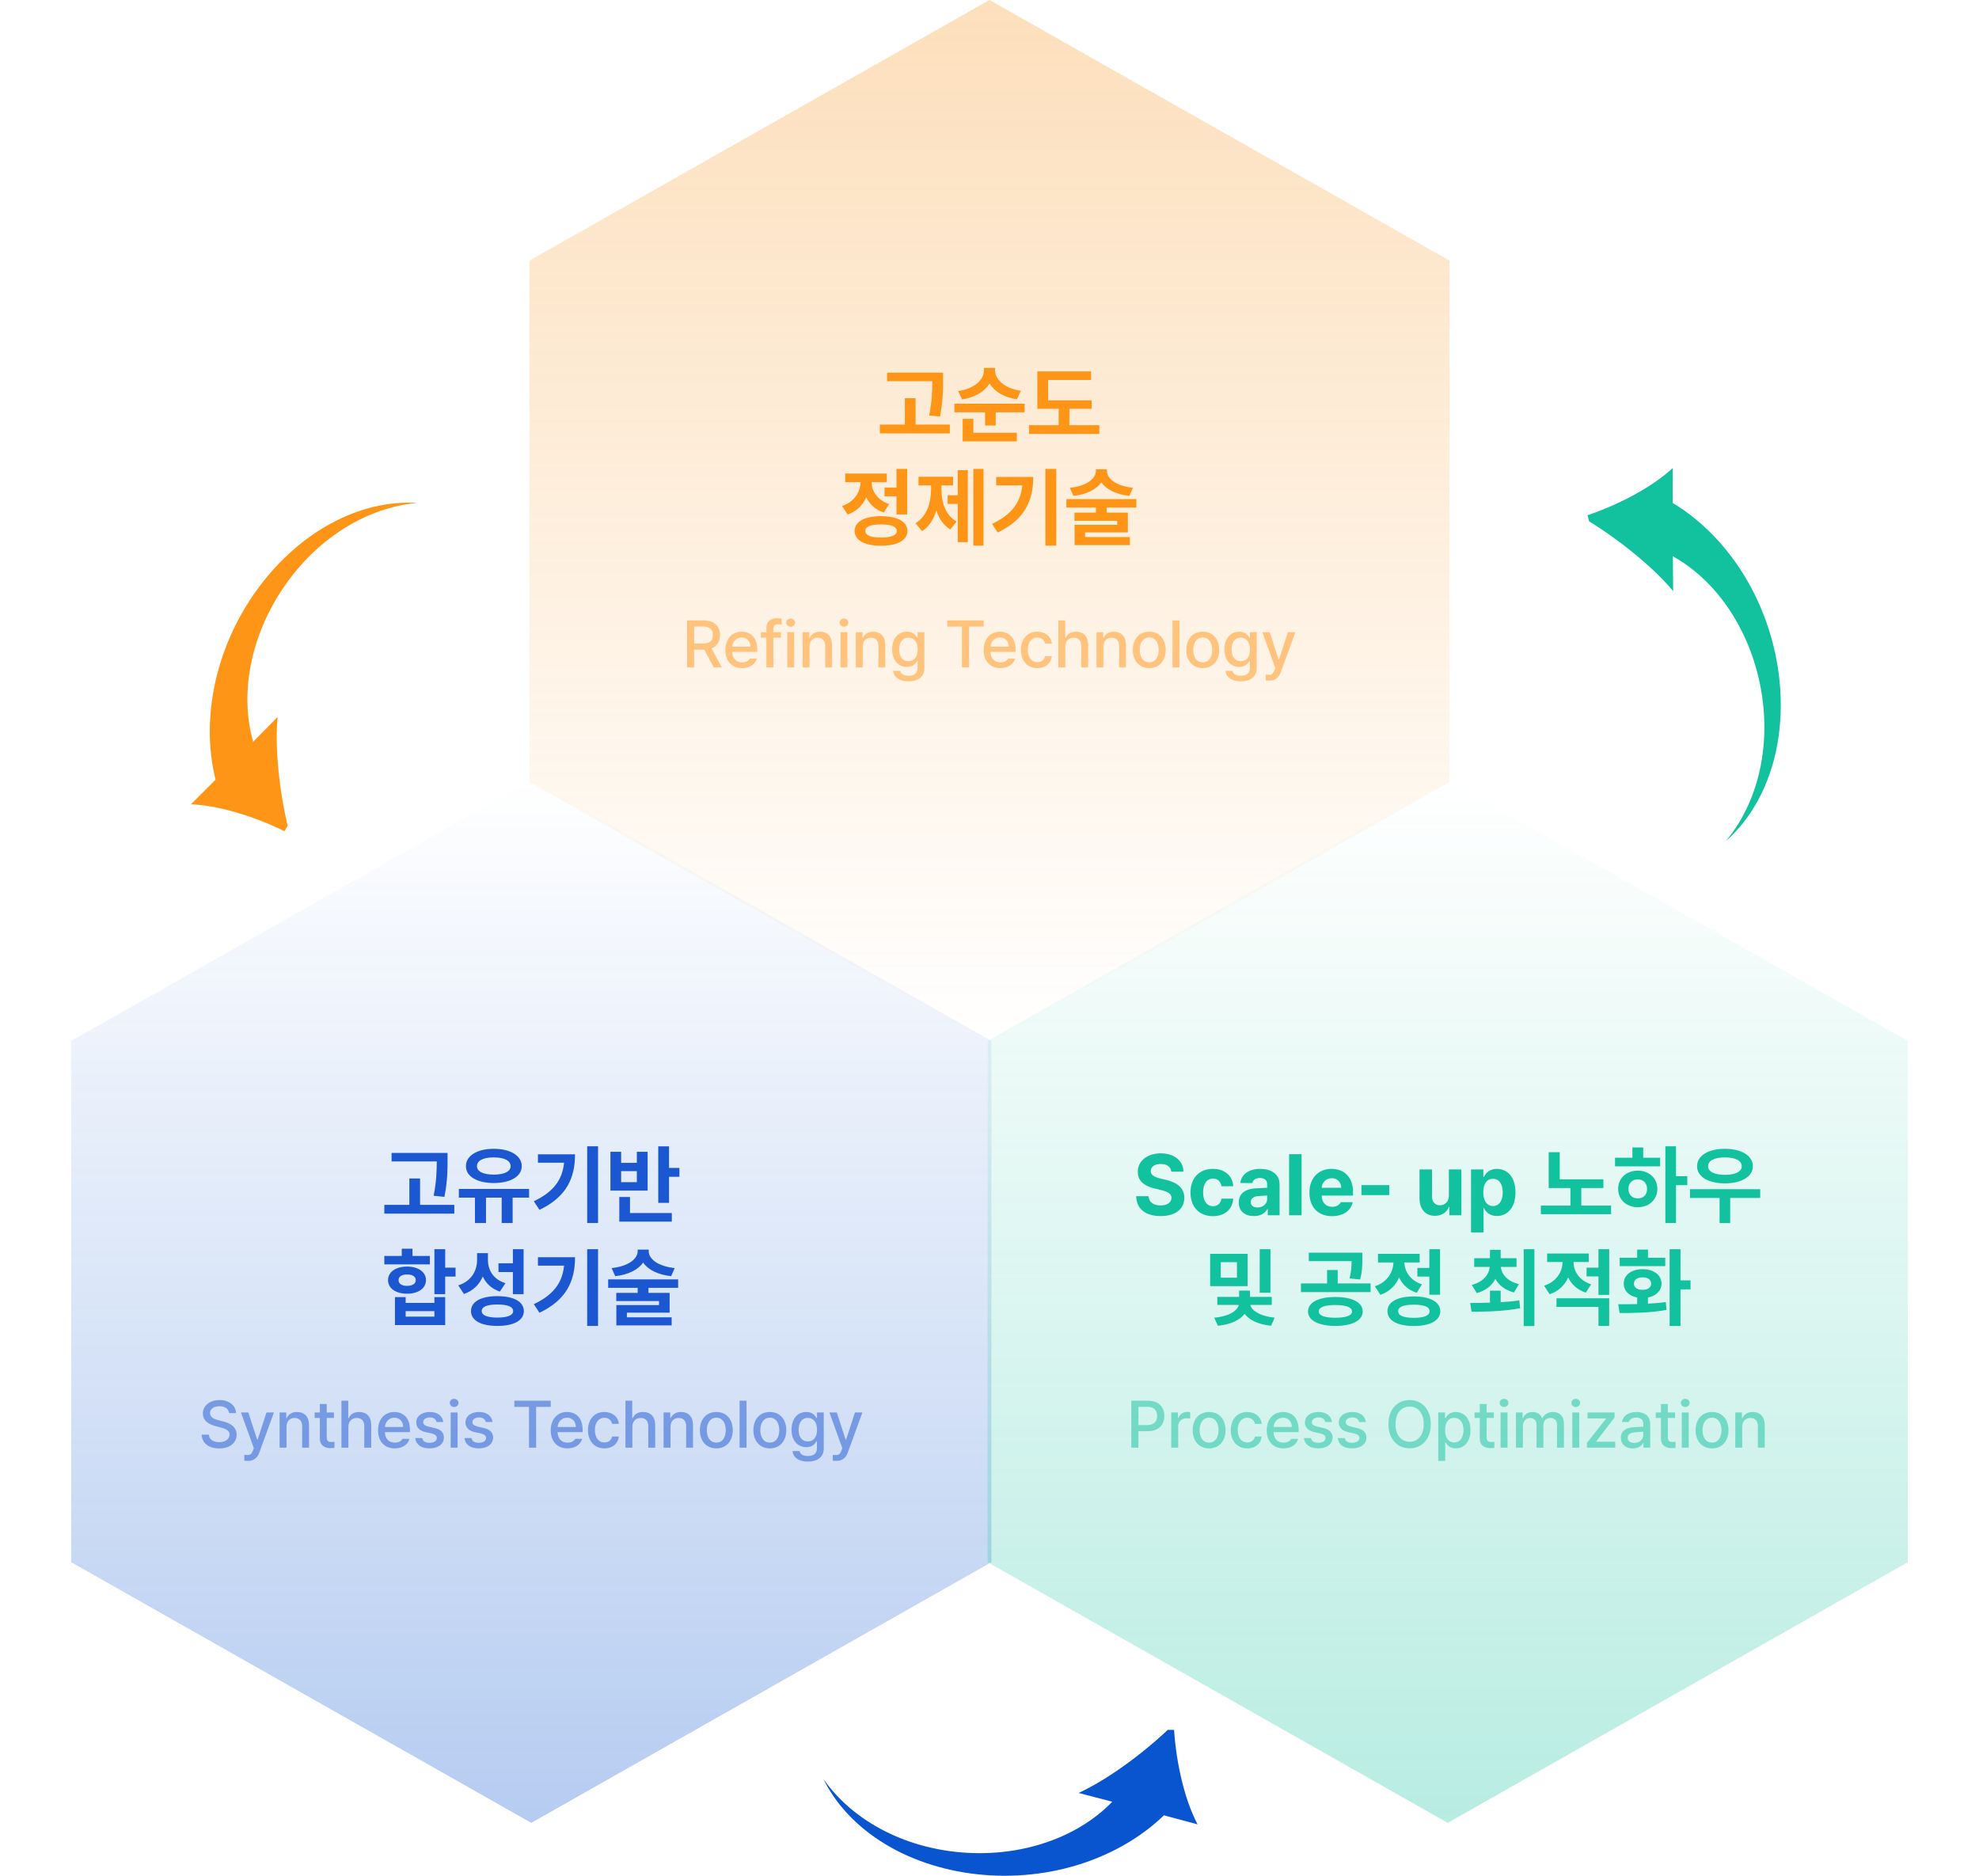
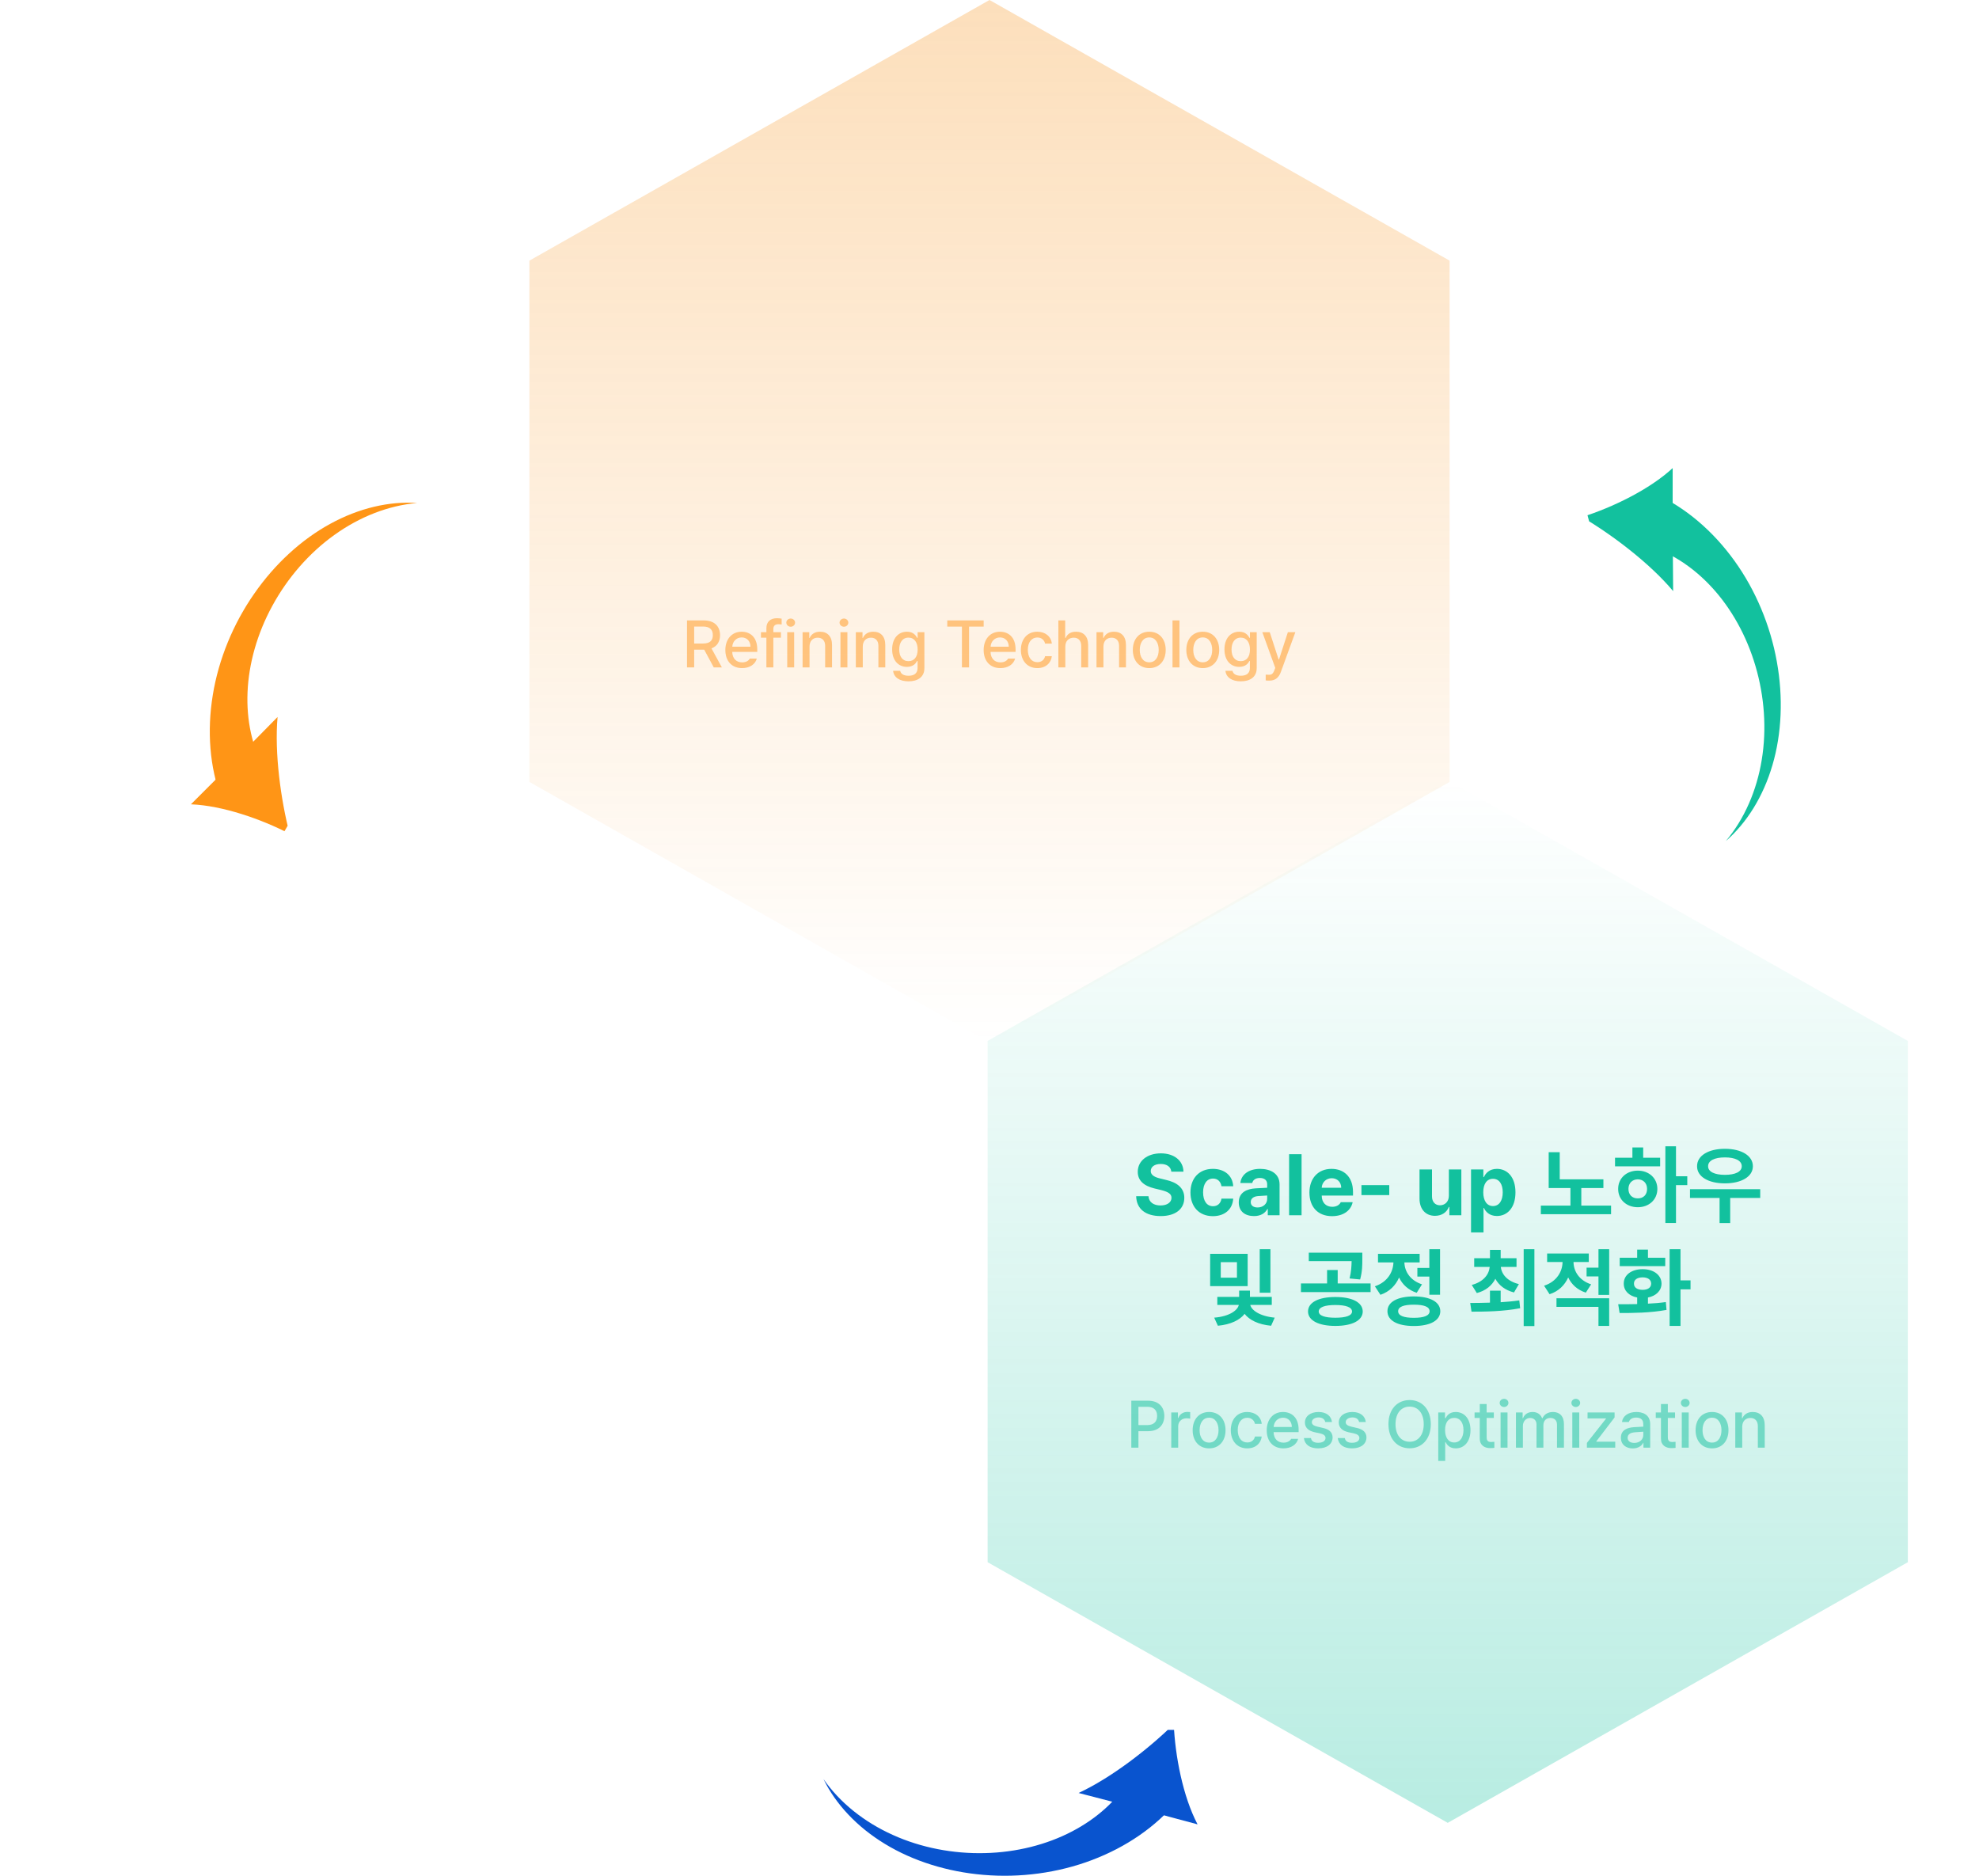
<svg xmlns="http://www.w3.org/2000/svg" width="596" height="565" viewBox="0 0 596 565" fill="none">
  <g clip-path="url(#clip0_3153_4589)">
    <path d="M160 235L298.564 313.5V470.5L160 549L21.436 470.5V313.5L160 235Z" fill="url(#paint0_linear_3153_4589)" />
    <path d="M134.787 347.236V349.42C134.787 352.314 134.787 355.564 133.848 360.465L130.598 360.135C131.474 355.768 131.512 352.518 131.537 349.801H117.928V347.236H134.787ZM136.818 362.877V365.518H115.744V362.877H123.285V354.93H126.51V362.877H136.818ZM159.34 358.078V360.693H154.389V368.336H151.088V360.693H146.365V368.336H143.039V360.693H138.189V358.078H159.34ZM148.701 345.992C153.652 345.992 157.131 348.049 157.131 351.223C157.131 354.346 153.652 356.301 148.701 356.301C143.75 356.301 140.297 354.346 140.322 351.223C140.297 348.049 143.75 345.992 148.701 345.992ZM148.701 348.582C145.604 348.582 143.623 349.521 143.648 351.223C143.623 352.848 145.604 353.762 148.701 353.762C151.824 353.762 153.779 352.848 153.779 351.223C153.779 349.521 151.824 348.582 148.701 348.582ZM180.109 345.23V368.336H176.834V345.23H180.109ZM173.178 347.643C173.178 354.65 170.715 360.465 162.463 364.375L160.762 361.785C166.729 358.967 169.356 355.311 169.877 350.182H162.006V347.643H173.178ZM201.488 345.256V351.756H204.611V354.422H201.488V362.268H198.238V345.256H201.488ZM202.326 365.34V367.93H186.508V360.516H189.732V365.34H202.326ZM187.066 346.881V350.232H191.789V346.881H195.039V358.586H183.842V346.881H187.066ZM187.066 356.047H191.789V352.721H187.066V356.047ZM134.076 376.23V381.791H137.199V384.482H134.076V389.764H130.826V376.23H134.076ZM122.168 390.652V392.404H130.826V390.652H134.076V399.082H118.943V390.652H122.168ZM122.168 396.543H130.826V394.893H122.168V396.543ZM129.455 378.262V380.801H115.744V378.262H121V376.078H124.225V378.262H129.455ZM122.6 381.461C125.951 381.461 128.287 383.086 128.287 385.549C128.287 388.012 125.951 389.637 122.6 389.637C119.197 389.637 116.861 388.012 116.861 385.549C116.861 383.086 119.197 381.461 122.6 381.461ZM122.6 383.848C121.051 383.822 120.01 384.457 120.035 385.549C120.01 386.666 121.051 387.275 122.6 387.275C124.148 387.275 125.215 386.666 125.215 385.549C125.215 384.457 124.148 383.822 122.6 383.848ZM146.949 379.379C146.924 382.477 148.523 385.32 152.23 386.463L150.529 389.002C148.041 388.139 146.353 386.539 145.4 384.457C144.359 386.869 142.493 388.773 139.713 389.713L138.012 387.123C141.973 385.854 143.648 382.756 143.674 379.531V377.424H146.949V379.379ZM157.689 376.23V389.764H154.465V383.111H150.123V380.471H154.465V376.23H157.689ZM149.793 390.373C154.719 390.373 157.74 392.023 157.766 394.867C157.74 397.711 154.719 399.336 149.793 399.336C144.867 399.336 141.846 397.711 141.846 394.867C141.846 392.023 144.867 390.373 149.793 390.373ZM149.793 392.887C146.721 392.887 145.07 393.547 145.07 394.867C145.07 396.137 146.721 396.822 149.793 396.822C152.865 396.822 154.541 396.137 154.541 394.867C154.541 393.547 152.865 392.887 149.793 392.887ZM180.109 376.23V399.336H176.834V376.23H180.109ZM173.178 378.643C173.178 385.65 170.715 391.465 162.463 395.375L160.762 392.785C166.729 389.967 169.356 386.311 169.877 381.182H162.006V378.643H173.178ZM195.369 376.84C195.369 379.1 198.035 381.359 203.189 381.918L202.123 384.355C198.099 383.911 195.166 382.4 193.693 380.268C192.183 382.4 189.263 383.911 185.289 384.355L184.197 381.918C189.377 381.359 192.018 379.1 192.043 376.84V376.357H195.369V376.84ZM204.23 385.32V387.859H195.293V389.383H201.666V395.35H188.793V396.746H202.275V399.184H185.619V393.064H198.467V391.846H185.594V389.383H192.043V387.859H183.156V385.32H204.23Z" fill="#1B57D1" />
    <path opacity="0.5" d="M68.984 425.59C68.848 424.281 67.695 423.52 66.074 423.52C64.336 423.52 63.242 424.398 63.242 425.609C63.242 426.957 64.707 427.465 65.82 427.738L67.188 428.109C69.004 428.539 71.25 429.535 71.269 432.094C71.25 434.477 69.356 436.234 66.016 436.234C62.852 436.234 60.859 434.652 60.723 432.074H62.871C63.008 433.617 64.356 434.359 66.016 434.359C67.812 434.359 69.121 433.441 69.141 432.055C69.121 430.824 67.969 430.316 66.465 429.926L64.785 429.477C62.52 428.852 61.094 427.699 61.094 425.727C61.094 423.285 63.281 421.664 66.133 421.664C69.004 421.664 71.016 423.305 71.074 425.59H68.984ZM74.688 439.984C74.258 439.984 73.848 439.965 73.574 439.926V438.188C73.809 438.207 74.219 438.227 74.512 438.227C75.156 438.227 75.703 438.168 76.191 436.84L76.445 436.137L72.559 425.395H74.785L77.461 433.617H77.578L80.254 425.395H82.5L78.125 437.406C77.519 439.086 76.426 439.984 74.688 439.984ZM86.289 429.711V436H84.199V425.395H86.211V427.133H86.328C86.836 426 87.871 425.258 89.453 425.258C91.641 425.258 93.066 426.625 93.066 429.262V436H90.996V429.516C90.996 427.973 90.156 427.055 88.75 427.055C87.324 427.055 86.289 428.012 86.289 429.711ZM100.566 425.395V427.055H98.398V432.875C98.398 434.066 99.004 434.281 99.668 434.301C99.961 434.301 100.43 434.262 100.723 434.242V436.059C100.43 436.098 99.981 436.137 99.414 436.137C97.773 436.137 96.309 435.238 96.328 433.305V427.055H94.766V425.395H96.328V422.855H98.398V425.395H100.566ZM104.922 429.711V436H102.832V421.859H104.883V427.133H105.02C105.527 425.98 106.504 425.258 108.164 425.258C110.352 425.258 111.797 426.605 111.797 429.262V436H109.707V429.516C109.707 427.953 108.867 427.055 107.461 427.055C105.996 427.055 104.922 428.012 104.922 429.711ZM118.887 436.215C115.762 436.215 113.848 434.066 113.848 430.766C113.848 427.504 115.801 425.258 118.75 425.258C121.172 425.258 123.457 426.762 123.457 430.59V431.332H115.918C115.977 433.344 117.158 434.496 118.906 434.496C120.098 434.496 120.859 433.988 121.211 433.344H123.32C122.852 435.062 121.211 436.215 118.887 436.215ZM115.938 429.77H121.406C121.406 428.148 120.371 426.977 118.77 426.977C117.1 426.977 116.016 428.266 115.938 429.77ZM131.484 428.285C131.289 427.445 130.625 426.898 129.473 426.898C128.281 426.898 127.422 427.523 127.441 428.324C127.422 428.949 127.93 429.398 129.102 429.672L130.781 430.062C132.734 430.492 133.672 431.43 133.691 432.934C133.672 434.848 132.07 436.215 129.355 436.215C126.816 436.215 125.293 435.082 125.039 433.109H127.168C127.344 434.066 128.086 434.535 129.336 434.535C130.684 434.535 131.543 433.988 131.562 433.09C131.543 432.406 131.035 431.957 129.922 431.703L128.262 431.352C126.348 430.922 125.352 429.906 125.352 428.441C125.352 426.547 126.992 425.258 129.453 425.258C131.816 425.258 133.281 426.469 133.496 428.285H131.484ZM135.723 436V425.395H137.812V436H135.723ZM136.777 423.754C136.055 423.754 135.449 423.207 135.449 422.523C135.449 421.84 136.055 421.293 136.777 421.293C137.48 421.293 138.086 421.84 138.086 422.523C138.086 423.207 137.48 423.754 136.777 423.754ZM146.309 428.285C146.113 427.445 145.449 426.898 144.297 426.898C143.105 426.898 142.246 427.523 142.266 428.324C142.246 428.949 142.754 429.398 143.926 429.672L145.605 430.062C147.559 430.492 148.496 431.43 148.516 432.934C148.496 434.848 146.895 436.215 144.18 436.215C141.641 436.215 140.117 435.082 139.863 433.109H141.992C142.168 434.066 142.91 434.535 144.16 434.535C145.508 434.535 146.367 433.988 146.387 433.09C146.367 432.406 145.859 431.957 144.746 431.703L143.086 431.352C141.172 430.922 140.176 429.906 140.176 428.441C140.176 426.547 141.816 425.258 144.277 425.258C146.641 425.258 148.105 426.469 148.32 428.285H146.309ZM154.902 423.715V421.859H165.859V423.715H161.465V436H159.316V423.715H154.902ZM170.898 436.215C167.773 436.215 165.859 434.066 165.859 430.766C165.859 427.504 167.812 425.258 170.762 425.258C173.184 425.258 175.469 426.762 175.469 430.59V431.332H167.93C167.988 433.344 169.17 434.496 170.918 434.496C172.109 434.496 172.871 433.988 173.223 433.344H175.332C174.863 435.062 173.223 436.215 170.898 436.215ZM167.949 429.77H173.418C173.418 428.148 172.383 426.977 170.781 426.977C169.111 426.977 168.027 428.266 167.949 429.77ZM182.031 436.215C178.945 436.215 177.07 433.93 177.07 430.746C177.07 427.504 179.004 425.258 181.992 425.258C184.414 425.258 186.172 426.684 186.387 428.832H184.355C184.141 427.836 183.34 426.996 182.031 426.996C180.312 426.996 179.16 428.422 179.16 430.688C179.16 433.012 180.293 434.438 182.031 434.438C183.203 434.438 184.102 433.793 184.355 432.641H186.387C186.152 434.691 184.531 436.215 182.031 436.215ZM190.449 429.711V436H188.359V421.859H190.41V427.133H190.547C191.055 425.98 192.031 425.258 193.691 425.258C195.879 425.258 197.324 426.605 197.324 429.262V436H195.234V429.516C195.234 427.953 194.395 427.055 192.988 427.055C191.523 427.055 190.449 428.012 190.449 429.711ZM201.934 429.711V436H199.844V425.395H201.855V427.133H201.973C202.48 426 203.516 425.258 205.098 425.258C207.285 425.258 208.711 426.625 208.711 429.262V436H206.641V429.516C206.641 427.973 205.801 427.055 204.395 427.055C202.969 427.055 201.934 428.012 201.934 429.711ZM215.742 436.215C212.734 436.215 210.781 434.027 210.781 430.746C210.781 427.445 212.734 425.258 215.742 425.258C218.73 425.258 220.684 427.445 220.684 430.746C220.684 434.027 218.73 436.215 215.742 436.215ZM215.742 434.477C217.656 434.477 218.574 432.777 218.574 430.746C218.574 428.715 217.656 426.977 215.742 426.977C213.789 426.977 212.871 428.715 212.871 430.746C212.871 432.777 213.789 434.477 215.742 434.477ZM224.824 421.859V436H222.734V421.859H224.824ZM231.855 436.215C228.848 436.215 226.895 434.027 226.895 430.746C226.895 427.445 228.848 425.258 231.855 425.258C234.844 425.258 236.797 427.445 236.797 430.746C236.797 434.027 234.844 436.215 231.855 436.215ZM231.855 434.477C233.77 434.477 234.688 432.777 234.688 430.746C234.688 428.715 233.77 426.977 231.855 426.977C229.902 426.977 228.984 428.715 228.984 430.746C228.984 432.777 229.902 434.477 231.855 434.477ZM243.301 440.199C240.625 440.199 238.867 439.008 238.672 437.035H240.801C240.996 438.031 241.934 438.52 243.32 438.52C244.98 438.52 246.035 437.816 246.035 436.156V434.066H245.898C245.527 434.75 244.766 435.844 242.812 435.844C240.312 435.844 238.379 433.969 238.379 430.59C238.379 427.211 240.273 425.258 242.832 425.258C244.805 425.258 245.527 426.449 245.918 427.113H246.055V425.395H248.086V436.234C248.086 438.949 246.035 440.199 243.301 440.199ZM243.281 434.125C245.059 434.125 246.055 432.816 246.055 430.629C246.055 428.48 245.078 427.035 243.281 427.035C241.426 427.035 240.508 428.598 240.508 430.629C240.508 432.699 241.465 434.125 243.281 434.125ZM251.914 439.984C251.484 439.984 251.074 439.965 250.801 439.926V438.188C251.035 438.207 251.445 438.227 251.738 438.227C252.383 438.227 252.93 438.168 253.418 436.84L253.672 436.137L249.785 425.395H252.012L254.688 433.617H254.805L257.48 425.395H259.727L255.352 437.406C254.746 439.086 253.652 439.984 251.914 439.984Z" fill="#1B57D1" />
  </g>
  <g clip-path="url(#clip1_3153_4589)">
    <path d="M436 235L574.564 313.5V470.5L436 549L297.436 470.5V313.5L436 235Z" fill="url(#paint1_linear_3153_4589)" />
    <path d="M352.757 352.873C352.604 351.426 351.437 350.562 349.583 350.562C347.653 350.562 346.587 351.451 346.562 352.67C346.536 353.99 347.933 354.6 349.507 354.955L351.157 355.361C354.306 356.072 356.667 357.672 356.667 360.744C356.667 364.121 354.026 366.254 349.558 366.254C345.114 366.254 342.271 364.197 342.169 360.262H345.876C346.003 362.115 347.476 363.055 349.507 363.055C351.513 363.055 352.808 362.115 352.808 360.744C352.808 359.5 351.665 358.916 349.659 358.408L347.653 357.926C344.556 357.164 342.651 355.615 342.651 352.924C342.651 349.572 345.597 347.363 349.608 347.363C353.671 347.363 356.362 349.623 356.413 352.873H352.757ZM365.274 366.279C361.06 366.279 358.521 363.359 358.521 359.145C358.521 354.93 361.085 352.035 365.274 352.035C368.829 352.035 371.241 354.117 371.394 357.266H367.864C367.636 355.895 366.747 354.955 365.325 354.955C363.522 354.955 362.329 356.479 362.329 359.094C362.329 361.76 363.497 363.283 365.325 363.283C366.646 363.283 367.636 362.471 367.864 360.998H371.394C371.216 364.121 368.931 366.279 365.274 366.279ZM373.069 362.141C373.069 359.068 375.558 358.053 378.198 357.9C379.188 357.837 381.042 357.748 381.626 357.723V356.605C381.601 355.463 380.813 354.777 379.417 354.777C378.147 354.777 377.335 355.361 377.132 356.301H373.552C373.78 353.914 375.862 352.035 379.519 352.035C382.515 352.035 385.358 353.381 385.358 356.707V366H381.804V364.096H381.702C381.017 365.365 379.722 366.254 377.665 366.254C375.024 366.254 373.069 364.883 373.069 362.141ZM376.675 362.039C376.675 363.105 377.538 363.664 378.731 363.664C380.433 363.664 381.651 362.521 381.626 361.074V360.059C381.055 360.084 379.455 360.173 378.808 360.236C377.513 360.363 376.675 360.973 376.675 362.039ZM391.985 347.617V366H388.228V347.617H391.985ZM401.151 366.279C396.937 366.279 394.347 363.537 394.347 359.17C394.347 354.904 396.962 352.035 400.999 352.035C404.63 352.035 407.474 354.32 407.474 359.018V360.084H398.054C398.054 362.166 399.298 363.461 401.228 363.461C402.497 363.461 403.411 362.902 403.792 362.064H407.372C406.839 364.604 404.554 366.279 401.151 366.279ZM398.054 357.723H403.919C403.919 356.047 402.751 354.854 401.075 354.854C399.349 354.854 398.117 356.136 398.054 357.723ZM418.392 356.936V359.932H410.013V356.936H418.392ZM436.343 360.135V352.213H440.101V366H436.495V363.512H436.343C435.708 365.111 434.235 366.178 432.153 366.178C429.386 366.178 427.507 364.223 427.507 360.998V352.213H431.265V360.338C431.265 361.963 432.204 363.004 433.677 363.004C435.048 363.004 436.343 362.014 436.343 360.135ZM443.021 371.18V352.213H446.728V354.523H446.88C447.388 353.406 448.505 352.035 450.815 352.035C453.862 352.035 456.401 354.396 456.401 359.119C456.401 363.715 453.964 366.229 450.815 366.229C448.556 366.229 447.413 364.934 446.88 363.791H446.778V371.18H443.021ZM446.702 359.094C446.702 361.582 447.769 363.232 449.622 363.232C451.552 363.232 452.567 361.531 452.567 359.094C452.567 356.682 451.552 355.031 449.622 355.031C447.743 355.031 446.702 356.605 446.702 359.094ZM482.884 355.184V357.799H476.231V363.105H485.194V365.695H464.044V363.105H472.956V357.799H466.405V347.008H469.731V355.184H482.884ZM504.745 345.23V354.27H508.147V356.936H504.745V368.336H501.546V345.23H504.745ZM499.972 348.684V351.273H486.388V348.684H491.618V345.586H494.868V348.684H499.972ZM493.243 352.568C496.62 352.568 499.134 354.854 499.134 358.078C499.134 361.303 496.62 363.588 493.243 363.588C489.841 363.588 487.327 361.303 487.327 358.078C487.327 354.854 489.841 352.568 493.243 352.568ZM493.243 355.184C491.618 355.209 490.425 356.301 490.425 358.078C490.425 359.881 491.618 360.947 493.243 360.922C494.868 360.947 496.036 359.881 496.036 358.078C496.036 356.301 494.868 355.209 493.243 355.184ZM530.11 358.154V360.795H521.071V368.361H517.872V360.795H508.96V358.154H530.11ZM519.472 345.992C524.423 345.992 527.901 348.049 527.901 351.248C527.901 354.396 524.423 356.402 519.472 356.402C514.521 356.402 511.067 354.396 511.093 351.248C511.067 348.049 514.521 345.992 519.472 345.992ZM519.472 348.582C516.374 348.582 514.394 349.547 514.419 351.248C514.394 352.898 516.374 353.838 519.472 353.838C522.595 353.838 524.55 352.898 524.55 351.248C524.55 349.547 522.595 348.582 519.472 348.582ZM375.748 377.627V387.352H364.449V377.627H375.748ZM367.648 380.141V384.812H372.523V380.141H367.648ZM382.604 376.23V389.332H379.379V376.23H382.604ZM383.01 390.602V393.014H376.535C376.891 394.588 379.328 396.403 383.898 396.848L382.807 399.285C378.96 398.93 376.23 397.533 374.834 395.705C373.399 397.559 370.657 398.917 366.785 399.285L365.668 396.848C370.302 396.479 372.739 394.626 373.082 393.014H366.607V390.602H373.184V388.697H376.434V390.602H383.01ZM402.154 390.627C407.207 390.627 410.381 392.227 410.406 394.994C410.381 397.711 407.207 399.336 402.154 399.336C397.152 399.336 393.928 397.711 393.928 394.994C393.928 392.227 397.152 390.627 402.154 390.627ZM402.154 393.039C398.98 393.039 397.152 393.699 397.152 394.994C397.152 396.238 398.98 396.873 402.154 396.873C405.328 396.873 407.182 396.238 407.182 394.994C407.182 393.699 405.328 393.039 402.154 393.039ZM410.279 377.271V379.15C410.279 380.979 410.279 382.959 409.619 385.346L406.445 385.041C406.953 382.946 407.017 381.385 407.055 379.811H394.156V377.271H410.279ZM412.768 386.539V389.154H391.795V386.539H399.666V382.502H402.865V386.539H412.768ZM433.689 376.23V389.941H430.465V384.482H426.859V381.867H430.465V376.23H433.689ZM425.793 390.449C430.719 390.475 433.74 392.1 433.766 394.918C433.74 397.711 430.719 399.361 425.793 399.361C420.867 399.361 417.846 397.711 417.846 394.918C417.846 392.1 420.867 390.475 425.793 390.449ZM425.793 392.938C422.721 392.938 421.07 393.572 421.07 394.918C421.07 396.238 422.721 396.898 425.793 396.898C428.865 396.898 430.541 396.238 430.541 394.918C430.541 393.572 428.865 392.938 425.793 392.938ZM427.545 377.627V380.217H422.949C423.025 382.908 424.65 385.625 428.256 386.818L426.656 389.357C424.104 388.532 422.353 386.856 421.35 384.762C420.321 387.123 418.48 389.027 415.738 389.967L414.062 387.402C417.858 386.133 419.56 383.111 419.648 380.217H415.002V377.627H427.545ZM451.945 388.723V392.201C453.837 392.087 455.754 391.909 457.557 391.643L457.811 394.004C452.682 394.994 447.197 395.045 443.16 395.045L442.779 392.43C444.519 392.417 446.562 392.404 448.721 392.328V388.723H451.945ZM456.719 378.947V381.562H451.996C452.212 383.797 453.951 385.892 457.43 386.742L455.957 389.256C453.253 388.57 451.387 387.072 450.346 385.143C449.317 387.161 447.477 388.735 444.76 389.434L443.236 386.996C446.728 386.069 448.416 383.898 448.645 381.562H443.973V378.947H448.721V376.434H451.945V378.947H456.719ZM462.102 376.23V399.387H458.877V376.23H462.102ZM478.479 377.525V380.09H473.883C473.908 382.819 475.533 385.612 479.189 386.818L477.59 389.307C475.025 388.494 473.273 386.818 472.283 384.736C471.242 387.047 469.401 388.913 466.672 389.789L465.021 387.225C468.817 386.006 470.544 382.972 470.582 380.09H465.936V377.525H478.479ZM484.623 391.008V399.336H481.398V393.598H468.754V391.008H484.623ZM484.623 376.23V389.992H481.398V384.432H477.818V381.791H481.398V376.23H484.623ZM506.104 376.23V385.625H509.125V388.316H506.104V399.336H502.828V376.23H506.104ZM487.34 392.811C489.028 392.811 490.996 392.811 493.053 392.76V390.779C490.59 390.297 488.99 388.735 489.016 386.59C488.99 384 491.326 382.248 494.703 382.248C498.004 382.248 500.365 384 500.391 386.59C500.365 388.735 498.74 390.31 496.303 390.779V392.633C498.131 392.544 499.972 392.392 501.686 392.15L501.889 394.512C496.963 395.426 491.682 395.451 487.771 395.451L487.34 392.811ZM501.508 378.795V381.334H487.797V378.795H493.053V376.357H496.303V378.795H501.508ZM494.703 384.711C493.129 384.711 492.062 385.396 492.088 386.59C492.062 387.809 493.129 388.469 494.703 388.469C496.227 388.469 497.268 387.809 497.268 386.59C497.268 385.396 496.227 384.711 494.703 384.711Z" fill="#12C19E" />
    <path opacity="0.5" d="M340.707 436V421.859H345.746C349.027 421.859 350.648 423.832 350.648 426.449C350.648 429.047 349.027 431.039 345.746 431.039H342.855V436H340.707ZM342.855 429.203H345.531C347.621 429.203 348.48 428.031 348.48 426.449C348.48 424.848 347.621 423.695 345.531 423.695H342.855V429.203ZM352.738 436V425.395H354.75V427.074H354.867C355.258 425.941 356.312 425.238 357.562 425.238C357.816 425.238 358.227 425.258 358.441 425.277V427.27C358.266 427.23 357.777 427.152 357.348 427.152C355.902 427.152 354.828 428.148 354.828 429.535V436H352.738ZM364.145 436.215C361.137 436.215 359.184 434.027 359.184 430.746C359.184 427.445 361.137 425.258 364.145 425.258C367.133 425.258 369.086 427.445 369.086 430.746C369.086 434.027 367.133 436.215 364.145 436.215ZM364.145 434.477C366.059 434.477 366.977 432.777 366.977 430.746C366.977 428.715 366.059 426.977 364.145 426.977C362.191 426.977 361.273 428.715 361.273 430.746C361.273 432.777 362.191 434.477 364.145 434.477ZM375.629 436.215C372.543 436.215 370.668 433.93 370.668 430.746C370.668 427.504 372.602 425.258 375.59 425.258C378.012 425.258 379.77 426.684 379.984 428.832H377.953C377.738 427.836 376.938 426.996 375.629 426.996C373.91 426.996 372.758 428.422 372.758 430.688C372.758 433.012 373.891 434.438 375.629 434.438C376.801 434.438 377.699 433.793 377.953 432.641H379.984C379.75 434.691 378.129 436.215 375.629 436.215ZM386.527 436.215C383.402 436.215 381.488 434.066 381.488 430.766C381.488 427.504 383.441 425.258 386.391 425.258C388.812 425.258 391.098 426.762 391.098 430.59V431.332H383.559C383.617 433.344 384.799 434.496 386.547 434.496C387.738 434.496 388.5 433.988 388.852 433.344H390.961C390.492 435.062 388.852 436.215 386.527 436.215ZM383.578 429.77H389.047C389.047 428.148 388.012 426.977 386.41 426.977C384.74 426.977 383.656 428.266 383.578 429.77ZM399.125 428.285C398.93 427.445 398.266 426.898 397.113 426.898C395.922 426.898 395.062 427.523 395.082 428.324C395.062 428.949 395.57 429.398 396.742 429.672L398.422 430.062C400.375 430.492 401.312 431.43 401.332 432.934C401.312 434.848 399.711 436.215 396.996 436.215C394.457 436.215 392.934 435.082 392.68 433.109H394.809C394.984 434.066 395.727 434.535 396.977 434.535C398.324 434.535 399.184 433.988 399.203 433.09C399.184 432.406 398.676 431.957 397.562 431.703L395.902 431.352C393.988 430.922 392.992 429.906 392.992 428.441C392.992 426.547 394.633 425.258 397.094 425.258C399.457 425.258 400.922 426.469 401.137 428.285H399.125ZM409.32 428.285C409.125 427.445 408.461 426.898 407.309 426.898C406.117 426.898 405.258 427.523 405.277 428.324C405.258 428.949 405.766 429.398 406.938 429.672L408.617 430.062C410.57 430.492 411.508 431.43 411.527 432.934C411.508 434.848 409.906 436.215 407.191 436.215C404.652 436.215 403.129 435.082 402.875 433.109H405.004C405.18 434.066 405.922 434.535 407.172 434.535C408.52 434.535 409.379 433.988 409.398 433.09C409.379 432.406 408.871 431.957 407.758 431.703L406.098 431.352C404.184 430.922 403.188 429.906 403.188 428.441C403.188 426.547 404.828 425.258 407.289 425.258C409.652 425.258 411.117 426.469 411.332 428.285H409.32ZM430.902 428.93C430.902 433.441 428.188 436.195 424.535 436.195C420.844 436.195 418.148 433.441 418.148 428.93C418.148 424.398 420.844 421.664 424.535 421.664C428.188 421.664 430.902 424.398 430.902 428.93ZM428.773 428.93C428.773 425.492 426.957 423.637 424.535 423.637C422.094 423.637 420.277 425.492 420.277 428.93C420.277 432.367 422.094 434.223 424.535 434.223C426.957 434.223 428.773 432.367 428.773 428.93ZM433.148 439.984V425.395H435.18V427.113H435.355C435.727 426.449 436.449 425.258 438.402 425.258C440.961 425.258 442.855 427.27 442.855 430.727C442.855 434.145 441 436.215 438.422 436.215C436.488 436.215 435.727 435.043 435.355 434.34H435.238V439.984H433.148ZM435.199 430.688C435.199 432.914 436.176 434.438 437.953 434.438C439.789 434.438 440.746 432.816 440.746 430.688C440.746 428.598 439.809 427.035 437.953 427.035C436.156 427.035 435.199 428.48 435.199 430.688ZM449.887 425.395V427.055H447.719V432.875C447.719 434.066 448.324 434.281 448.988 434.301C449.281 434.301 449.75 434.262 450.043 434.242V436.059C449.75 436.098 449.301 436.137 448.734 436.137C447.094 436.137 445.629 435.238 445.648 433.305V427.055H444.086V425.395H445.648V422.855H447.719V425.395H449.887ZM451.918 436V425.395H454.008V436H451.918ZM452.973 423.754C452.25 423.754 451.645 423.207 451.645 422.523C451.645 421.84 452.25 421.293 452.973 421.293C453.676 421.293 454.281 421.84 454.281 422.523C454.281 423.207 453.676 423.754 452.973 423.754ZM456.547 436V425.395H458.559V427.133H458.676C459.125 425.941 460.16 425.258 461.566 425.258C462.973 425.258 463.969 425.961 464.418 427.133H464.535C465.043 425.98 466.176 425.258 467.719 425.258C469.633 425.258 471 426.469 471 428.891V436H468.91V429.086C468.91 427.66 468.012 427.055 466.918 427.055C465.57 427.055 464.809 427.973 464.809 429.242V436H462.738V428.969C462.738 427.816 461.938 427.055 460.805 427.055C459.633 427.055 458.637 428.031 458.637 429.457V436H456.547ZM473.52 436V425.395H475.609V436H473.52ZM474.574 423.754C473.852 423.754 473.246 423.207 473.246 422.523C473.246 421.84 473.852 421.293 474.574 421.293C475.277 421.293 475.883 421.84 475.883 422.523C475.883 423.207 475.277 423.754 474.574 423.754ZM477.914 436V434.574L483.656 427.289V427.191H478.109V425.395H486.254V426.898L480.746 434.105V434.203H486.449V436H477.914ZM488.148 433.012C488.148 430.59 490.199 429.965 492.113 429.828C492.816 429.779 494.408 429.691 494.906 429.672L494.887 428.832C494.887 427.641 494.164 426.938 492.738 426.938C491.508 426.938 490.766 427.504 490.551 428.285H488.48C488.676 426.527 490.316 425.258 492.816 425.258C494.496 425.258 496.977 425.883 496.977 428.949V436H494.945V434.555H494.867C494.457 435.355 493.48 436.234 491.723 436.234C489.711 436.234 488.148 435.082 488.148 433.012ZM490.18 433.031C490.18 434.047 491.02 434.574 492.191 434.574C493.891 434.574 494.906 433.441 494.906 432.172V431.195C494.418 431.234 492.895 431.342 492.406 431.371C491.039 431.469 490.18 431.977 490.18 433.031ZM504.457 425.395V427.055H502.289V432.875C502.289 434.066 502.895 434.281 503.559 434.301C503.852 434.301 504.32 434.262 504.613 434.242V436.059C504.32 436.098 503.871 436.137 503.305 436.137C501.664 436.137 500.199 435.238 500.219 433.305V427.055H498.656V425.395H500.219V422.855H502.289V425.395H504.457ZM506.488 436V425.395H508.578V436H506.488ZM507.543 423.754C506.82 423.754 506.215 423.207 506.215 422.523C506.215 421.84 506.82 421.293 507.543 421.293C508.246 421.293 508.852 421.84 508.852 422.523C508.852 423.207 508.246 423.754 507.543 423.754ZM515.609 436.215C512.602 436.215 510.648 434.027 510.648 430.746C510.648 427.445 512.602 425.258 515.609 425.258C518.598 425.258 520.551 427.445 520.551 430.746C520.551 434.027 518.598 436.215 515.609 436.215ZM515.609 434.477C517.523 434.477 518.441 432.777 518.441 430.746C518.441 428.715 517.523 426.977 515.609 426.977C513.656 426.977 512.738 428.715 512.738 430.746C512.738 432.777 513.656 434.477 515.609 434.477ZM524.691 429.711V436H522.602V425.395H524.613V427.133H524.73C525.238 426 526.273 425.258 527.855 425.258C530.043 425.258 531.469 426.625 531.469 429.262V436H529.398V429.516C529.398 427.973 528.559 427.055 527.152 427.055C525.727 427.055 524.691 428.012 524.691 429.711Z" fill="#12C19E" />
  </g>
  <g clip-path="url(#clip2_3153_4589)">
    <path d="M298 0L436.564 78.5V235.5L298 314L159.436 235.5V78.5L298 0Z" fill="url(#paint2_linear_3153_4589)" />
-     <path d="M284.022 112.236V114.42C284.022 117.314 284.022 120.564 283.083 125.465L279.833 125.135C280.709 120.768 280.747 117.518 280.772 114.801H267.163V112.236H284.022ZM286.054 127.877V130.518H264.979V127.877H272.521V119.93H275.745V127.877H286.054ZM299.663 111.576C299.663 114.141 302.38 117.01 307.458 117.695L306.239 120.26C302.342 119.688 299.473 117.898 298.013 115.512C296.515 117.924 293.633 119.727 289.735 120.311L288.542 117.771C293.595 117.061 296.312 114.242 296.337 111.576V110.814H299.663V111.576ZM308.575 121.58V124.17H299.866V128.156H296.667V124.17H287.425V121.58H308.575ZM306.239 130.34V132.93H289.913V126.15H293.138V130.34H306.239ZM328.761 120.564V123.129H322.058V128.055H331.071V130.695H309.921V128.055H318.833V123.129H312.409V111.855H328.583V114.445H315.659V120.564H328.761ZM273.219 141.23V154.941H269.994V149.482H266.389V146.867H269.994V141.23H273.219ZM265.322 155.449C270.248 155.475 273.27 157.1 273.295 159.918C273.27 162.711 270.248 164.361 265.322 164.361C260.396 164.361 257.375 162.711 257.375 159.918C257.375 157.1 260.396 155.475 265.322 155.449ZM265.322 157.938C262.25 157.938 260.6 158.572 260.6 159.918C260.6 161.238 262.25 161.898 265.322 161.898C268.395 161.898 270.07 161.238 270.07 159.918C270.07 158.572 268.395 157.938 265.322 157.938ZM267.074 142.627V145.217H262.479C262.555 147.908 264.18 150.625 267.785 151.818L266.186 154.357C263.634 153.532 261.882 151.856 260.879 149.762C259.851 152.123 258.01 154.027 255.268 154.967L253.592 152.402C257.388 151.133 259.089 148.111 259.178 145.217H254.531V142.627H267.074ZM296.197 141.23V164.336H293.125V141.23H296.197ZM291.475 141.611V163.27H288.428V151.768H285.381V149.152H288.428V141.611H291.475ZM283.527 147.426C283.527 151.26 284.721 155.145 288.098 157.074L286.193 159.461C284.137 158.242 282.778 156.173 282.004 153.697C281.204 156.389 279.808 158.674 277.688 159.969L275.732 157.582C279.135 155.5 280.404 151.336 280.404 147.426V146.182H276.621V143.592H287.031V146.182H283.527V147.426ZM318.109 141.23V164.336H314.834V141.23H318.109ZM311.178 143.643C311.178 150.65 308.715 156.465 300.463 160.375L298.762 157.785C304.729 154.967 307.356 151.311 307.877 146.182H300.006V143.643H311.178ZM333.369 141.84C333.369 144.1 336.035 146.359 341.189 146.918L340.123 149.355C336.099 148.911 333.166 147.4 331.693 145.268C330.183 147.4 327.263 148.911 323.289 149.355L322.197 146.918C327.377 146.359 330.018 144.1 330.043 141.84V141.357H333.369V141.84ZM342.23 150.32V152.859H333.293V154.383H339.666V160.35H326.793V161.746H340.275V164.184H323.619V158.064H336.467V156.846H323.594V154.383H330.043V152.859H321.156V150.32H342.23Z" fill="#FF9516" />
    <path opacity="0.5" d="M206.906 201V186.859H211.945C215.227 186.859 216.848 188.695 216.848 191.293C216.848 193.197 215.988 194.643 214.27 195.277L217.395 201H214.953L212.082 195.668H211.945H209.055V201H206.906ZM209.055 193.812H211.73C213.82 193.812 214.68 192.895 214.68 191.293C214.68 189.691 213.82 188.695 211.73 188.695H209.055V193.812ZM223.488 201.215C220.363 201.215 218.449 199.066 218.449 195.766C218.449 192.504 220.402 190.258 223.352 190.258C225.773 190.258 228.059 191.762 228.059 195.59V196.332H220.52C220.578 198.344 221.76 199.496 223.508 199.496C224.699 199.496 225.461 198.988 225.812 198.344H227.922C227.453 200.062 225.812 201.215 223.488 201.215ZM220.539 194.77H226.008C226.008 193.148 224.973 191.977 223.371 191.977C221.701 191.977 220.617 193.266 220.539 194.77ZM235.188 190.395V192.055H232.902V201H230.812V192.055H229.172V190.395H230.812V189.164C230.812 187.27 232.023 186.195 233.977 186.195C234.484 186.195 234.992 186.254 235.402 186.332V188.07C235.012 188.012 234.719 187.992 234.523 187.992C233.41 187.992 232.902 188.441 232.902 189.477V190.395H235.188ZM237.082 201V190.395H239.172V201H237.082ZM238.137 188.754C237.414 188.754 236.809 188.207 236.809 187.523C236.809 186.84 237.414 186.293 238.137 186.293C238.84 186.293 239.445 186.84 239.445 187.523C239.445 188.207 238.84 188.754 238.137 188.754ZM243.801 194.711V201H241.711V190.395H243.723V192.133H243.84C244.348 191 245.383 190.258 246.965 190.258C249.152 190.258 250.578 191.625 250.578 194.262V201H248.508V194.516C248.508 192.973 247.668 192.055 246.262 192.055C244.836 192.055 243.801 193.012 243.801 194.711ZM253.117 201V190.395H255.207V201H253.117ZM254.172 188.754C253.449 188.754 252.844 188.207 252.844 187.523C252.844 186.84 253.449 186.293 254.172 186.293C254.875 186.293 255.48 186.84 255.48 187.523C255.48 188.207 254.875 188.754 254.172 188.754ZM259.836 194.711V201H257.746V190.395H259.758V192.133H259.875C260.383 191 261.418 190.258 263 190.258C265.188 190.258 266.613 191.625 266.613 194.262V201H264.543V194.516C264.543 192.973 263.703 192.055 262.297 192.055C260.871 192.055 259.836 193.012 259.836 194.711ZM273.605 205.199C270.93 205.199 269.172 204.008 268.977 202.035H271.105C271.301 203.031 272.238 203.52 273.625 203.52C275.285 203.52 276.34 202.816 276.34 201.156V199.066H276.203C275.832 199.75 275.07 200.844 273.117 200.844C270.617 200.844 268.684 198.969 268.684 195.59C268.684 192.211 270.578 190.258 273.137 190.258C275.109 190.258 275.832 191.449 276.223 192.113H276.359V190.395H278.391V201.234C278.391 203.949 276.34 205.199 273.605 205.199ZM273.586 199.125C275.363 199.125 276.359 197.816 276.359 195.629C276.359 193.48 275.383 192.035 273.586 192.035C271.73 192.035 270.812 193.598 270.812 195.629C270.812 197.699 271.77 199.125 273.586 199.125ZM285.285 188.715V186.859H296.242V188.715H291.848V201H289.699V188.715H285.285ZM301.281 201.215C298.156 201.215 296.242 199.066 296.242 195.766C296.242 192.504 298.195 190.258 301.145 190.258C303.566 190.258 305.852 191.762 305.852 195.59V196.332H298.312C298.371 198.344 299.553 199.496 301.301 199.496C302.492 199.496 303.254 198.988 303.605 198.344H305.715C305.246 200.062 303.605 201.215 301.281 201.215ZM298.332 194.77H303.801C303.801 193.148 302.766 191.977 301.164 191.977C299.494 191.977 298.41 193.266 298.332 194.77ZM312.414 201.215C309.328 201.215 307.453 198.93 307.453 195.746C307.453 192.504 309.387 190.258 312.375 190.258C314.797 190.258 316.555 191.684 316.77 193.832H314.738C314.523 192.836 313.723 191.996 312.414 191.996C310.695 191.996 309.543 193.422 309.543 195.688C309.543 198.012 310.676 199.438 312.414 199.438C313.586 199.438 314.484 198.793 314.738 197.641H316.77C316.535 199.691 314.914 201.215 312.414 201.215ZM320.832 194.711V201H318.742V186.859H320.793V192.133H320.93C321.438 190.98 322.414 190.258 324.074 190.258C326.262 190.258 327.707 191.605 327.707 194.262V201H325.617V194.516C325.617 192.953 324.777 192.055 323.371 192.055C321.906 192.055 320.832 193.012 320.832 194.711ZM332.316 194.711V201H330.227V190.395H332.238V192.133H332.355C332.863 191 333.898 190.258 335.48 190.258C337.668 190.258 339.094 191.625 339.094 194.262V201H337.023V194.516C337.023 192.973 336.184 192.055 334.777 192.055C333.352 192.055 332.316 193.012 332.316 194.711ZM346.125 201.215C343.117 201.215 341.164 199.027 341.164 195.746C341.164 192.445 343.117 190.258 346.125 190.258C349.113 190.258 351.066 192.445 351.066 195.746C351.066 199.027 349.113 201.215 346.125 201.215ZM346.125 199.477C348.039 199.477 348.957 197.777 348.957 195.746C348.957 193.715 348.039 191.977 346.125 191.977C344.172 191.977 343.254 193.715 343.254 195.746C343.254 197.777 344.172 199.477 346.125 199.477ZM355.207 186.859V201H353.117V186.859H355.207ZM362.238 201.215C359.23 201.215 357.277 199.027 357.277 195.746C357.277 192.445 359.23 190.258 362.238 190.258C365.227 190.258 367.18 192.445 367.18 195.746C367.18 199.027 365.227 201.215 362.238 201.215ZM362.238 199.477C364.152 199.477 365.07 197.777 365.07 195.746C365.07 193.715 364.152 191.977 362.238 191.977C360.285 191.977 359.367 193.715 359.367 195.746C359.367 197.777 360.285 199.477 362.238 199.477ZM373.684 205.199C371.008 205.199 369.25 204.008 369.055 202.035H371.184C371.379 203.031 372.316 203.52 373.703 203.52C375.363 203.52 376.418 202.816 376.418 201.156V199.066H376.281C375.91 199.75 375.148 200.844 373.195 200.844C370.695 200.844 368.762 198.969 368.762 195.59C368.762 192.211 370.656 190.258 373.215 190.258C375.188 190.258 375.91 191.449 376.301 192.113H376.438V190.395H378.469V201.234C378.469 203.949 376.418 205.199 373.684 205.199ZM373.664 199.125C375.441 199.125 376.438 197.816 376.438 195.629C376.438 193.48 375.461 192.035 373.664 192.035C371.809 192.035 370.891 193.598 370.891 195.629C370.891 197.699 371.848 199.125 373.664 199.125ZM382.297 204.984C381.867 204.984 381.457 204.965 381.184 204.926V203.188C381.418 203.207 381.828 203.227 382.121 203.227C382.766 203.227 383.312 203.168 383.801 201.84L384.055 201.137L380.168 190.395H382.395L385.07 198.617H385.188L387.863 190.395H390.109L385.734 202.406C385.129 204.086 384.035 204.984 382.297 204.984Z" fill="#FF9516" />
  </g>
  <g clip-path="url(#clip3_3153_4589)">
    <path d="M66.667 240.467L66.061 238.742C65.859 238.128 65.672 237.531 65.491 236.914C65.133 235.691 64.814 234.444 64.538 233.185C63.986 230.665 63.602 228.074 63.39 225.438C62.96 220.176 63.2 214.735 64.084 209.331C65.84 198.513 70.261 187.83 76.53 178.846C82.762 169.842 90.826 162.468 99.467 157.759C108.105 153.025 117.261 150.898 125.638 151.493C117.027 152.215 108.297 155.643 100.675 161.131C93.036 166.595 86.564 174.1 82.03 182.434C77.474 190.755 74.91 199.853 74.555 208.413C74.368 212.693 74.719 216.838 75.563 220.704C75.983 222.635 76.534 224.497 77.196 226.27C77.529 227.158 77.888 228.023 78.276 228.858C78.47 229.276 78.676 229.693 78.877 230.099L79.548 231.365L66.668 240.475L66.667 240.467Z" fill="#FF9516" />
    <path d="M87.222 251.127C84.574 240.893 82.631 226.84 83.594 215.94L70.064 229.686L57.496 242.241C66.984 242.606 78.789 246.716 87.222 251.127Z" fill="#FF9516" />
  </g>
  <g clip-path="url(#clip4_3153_4589)">
    <path d="M354.539 542.4L353.348 543.787C352.918 544.268 352.494 544.729 352.051 545.195C351.171 546.116 350.251 547.016 349.298 547.885C347.391 549.622 345.34 551.25 343.162 552.752C338.82 555.756 333.989 558.268 328.866 560.204C318.62 564.093 307.157 565.605 296.243 564.669C285.329 563.774 274.911 560.477 266.512 555.348C258.093 550.235 251.673 543.368 248 535.816C252.931 542.913 260.264 548.759 268.829 552.616C277.38 556.499 287.116 558.352 296.6 558.111C306.085 557.896 315.245 555.568 322.836 551.595C326.635 549.617 330.051 547.241 332.976 544.577C334.439 543.248 335.776 541.84 336.98 540.38C337.583 539.647 338.152 538.904 338.681 538.15C338.946 537.773 339.204 537.386 339.456 537.009L340.217 535.795L354.546 542.395L354.539 542.4Z" fill="#0954CF" />
    <path d="M353.493 519.268C345.954 526.679 334.756 535.387 324.834 540.003L343.504 544.848L360.661 549.455C356.233 541.055 353.89 528.777 353.493 519.268Z" fill="#0954CF" />
  </g>
  <g clip-path="url(#clip5_3153_4589)">
    <path d="M498.516 148.717L500.164 149.508C500.74 149.799 501.295 150.089 501.859 150.397C502.977 151.009 504.084 151.665 505.17 152.36C507.342 153.752 509.445 155.312 511.46 157.027C515.485 160.443 519.162 164.46 522.358 168.907C528.766 177.797 533.194 188.479 535.114 199.263C537.074 210.037 536.586 220.953 533.805 230.393C531.045 239.849 526.075 247.827 519.731 253.33C525.309 246.73 529.058 238.134 530.567 228.863C532.105 219.598 531.374 209.714 528.687 200.615C526.025 191.509 521.405 183.264 515.603 176.959C512.709 173.802 509.53 171.118 506.2 168.982C504.537 167.913 502.831 166.986 501.109 166.2C500.245 165.808 499.38 165.451 498.515 165.134C498.083 164.976 497.642 164.827 497.213 164.682L495.843 164.261L498.509 148.712L498.516 148.717Z" fill="#12C19E" />
    <path d="M476.443 155.714C485.552 161.078 496.863 169.641 503.889 178.029L503.737 158.742L503.746 140.978C496.779 147.429 485.526 152.869 476.443 155.714Z" fill="#12C19E" />
  </g>
  <defs>
    <linearGradient id="paint0_linear_3153_4589" x1="160" y1="235" x2="160" y2="549" gradientUnits="userSpaceOnUse">
      <stop stop-color="#0954CF" stop-opacity="0" />
      <stop offset="1" stop-color="#0954CF" stop-opacity="0.3" />
    </linearGradient>
    <linearGradient id="paint1_linear_3153_4589" x1="436" y1="235" x2="436" y2="549" gradientUnits="userSpaceOnUse">
      <stop stop-color="#12C19E" stop-opacity="0" />
      <stop offset="1" stop-color="#12C19E" stop-opacity="0.3" />
    </linearGradient>
    <linearGradient id="paint2_linear_3153_4589" x1="298" y1="0" x2="298" y2="314" gradientUnits="userSpaceOnUse">
      <stop stop-color="#F7941E" stop-opacity="0.3" />
      <stop offset="1" stop-color="#F7941E" stop-opacity="0" />
    </linearGradient>
    <clipPath id="clip0_3153_4589">
-       <rect width="320" height="314" fill="white" transform="translate(0 235)" />
-     </clipPath>
+       </clipPath>
    <clipPath id="clip1_3153_4589">
      <rect width="320" height="314" fill="white" transform="translate(276 235)" />
    </clipPath>
    <clipPath id="clip2_3153_4589">
      <rect width="320" height="314" fill="white" transform="translate(138)" />
    </clipPath>
    <clipPath id="clip3_3153_4589">
      <rect width="113.668" height="43.93" fill="white" transform="translate(138.469 158.901) rotate(120)" />
    </clipPath>
    <clipPath id="clip4_3153_4589">
      <rect width="113.668" height="43.93" fill="white" transform="translate(248 521)" />
    </clipPath>
    <clipPath id="clip5_3153_4589">
      <rect width="113.668" height="43.93" fill="white" transform="translate(505.419 257.165) rotate(-105)" />
    </clipPath>
  </defs>
</svg>